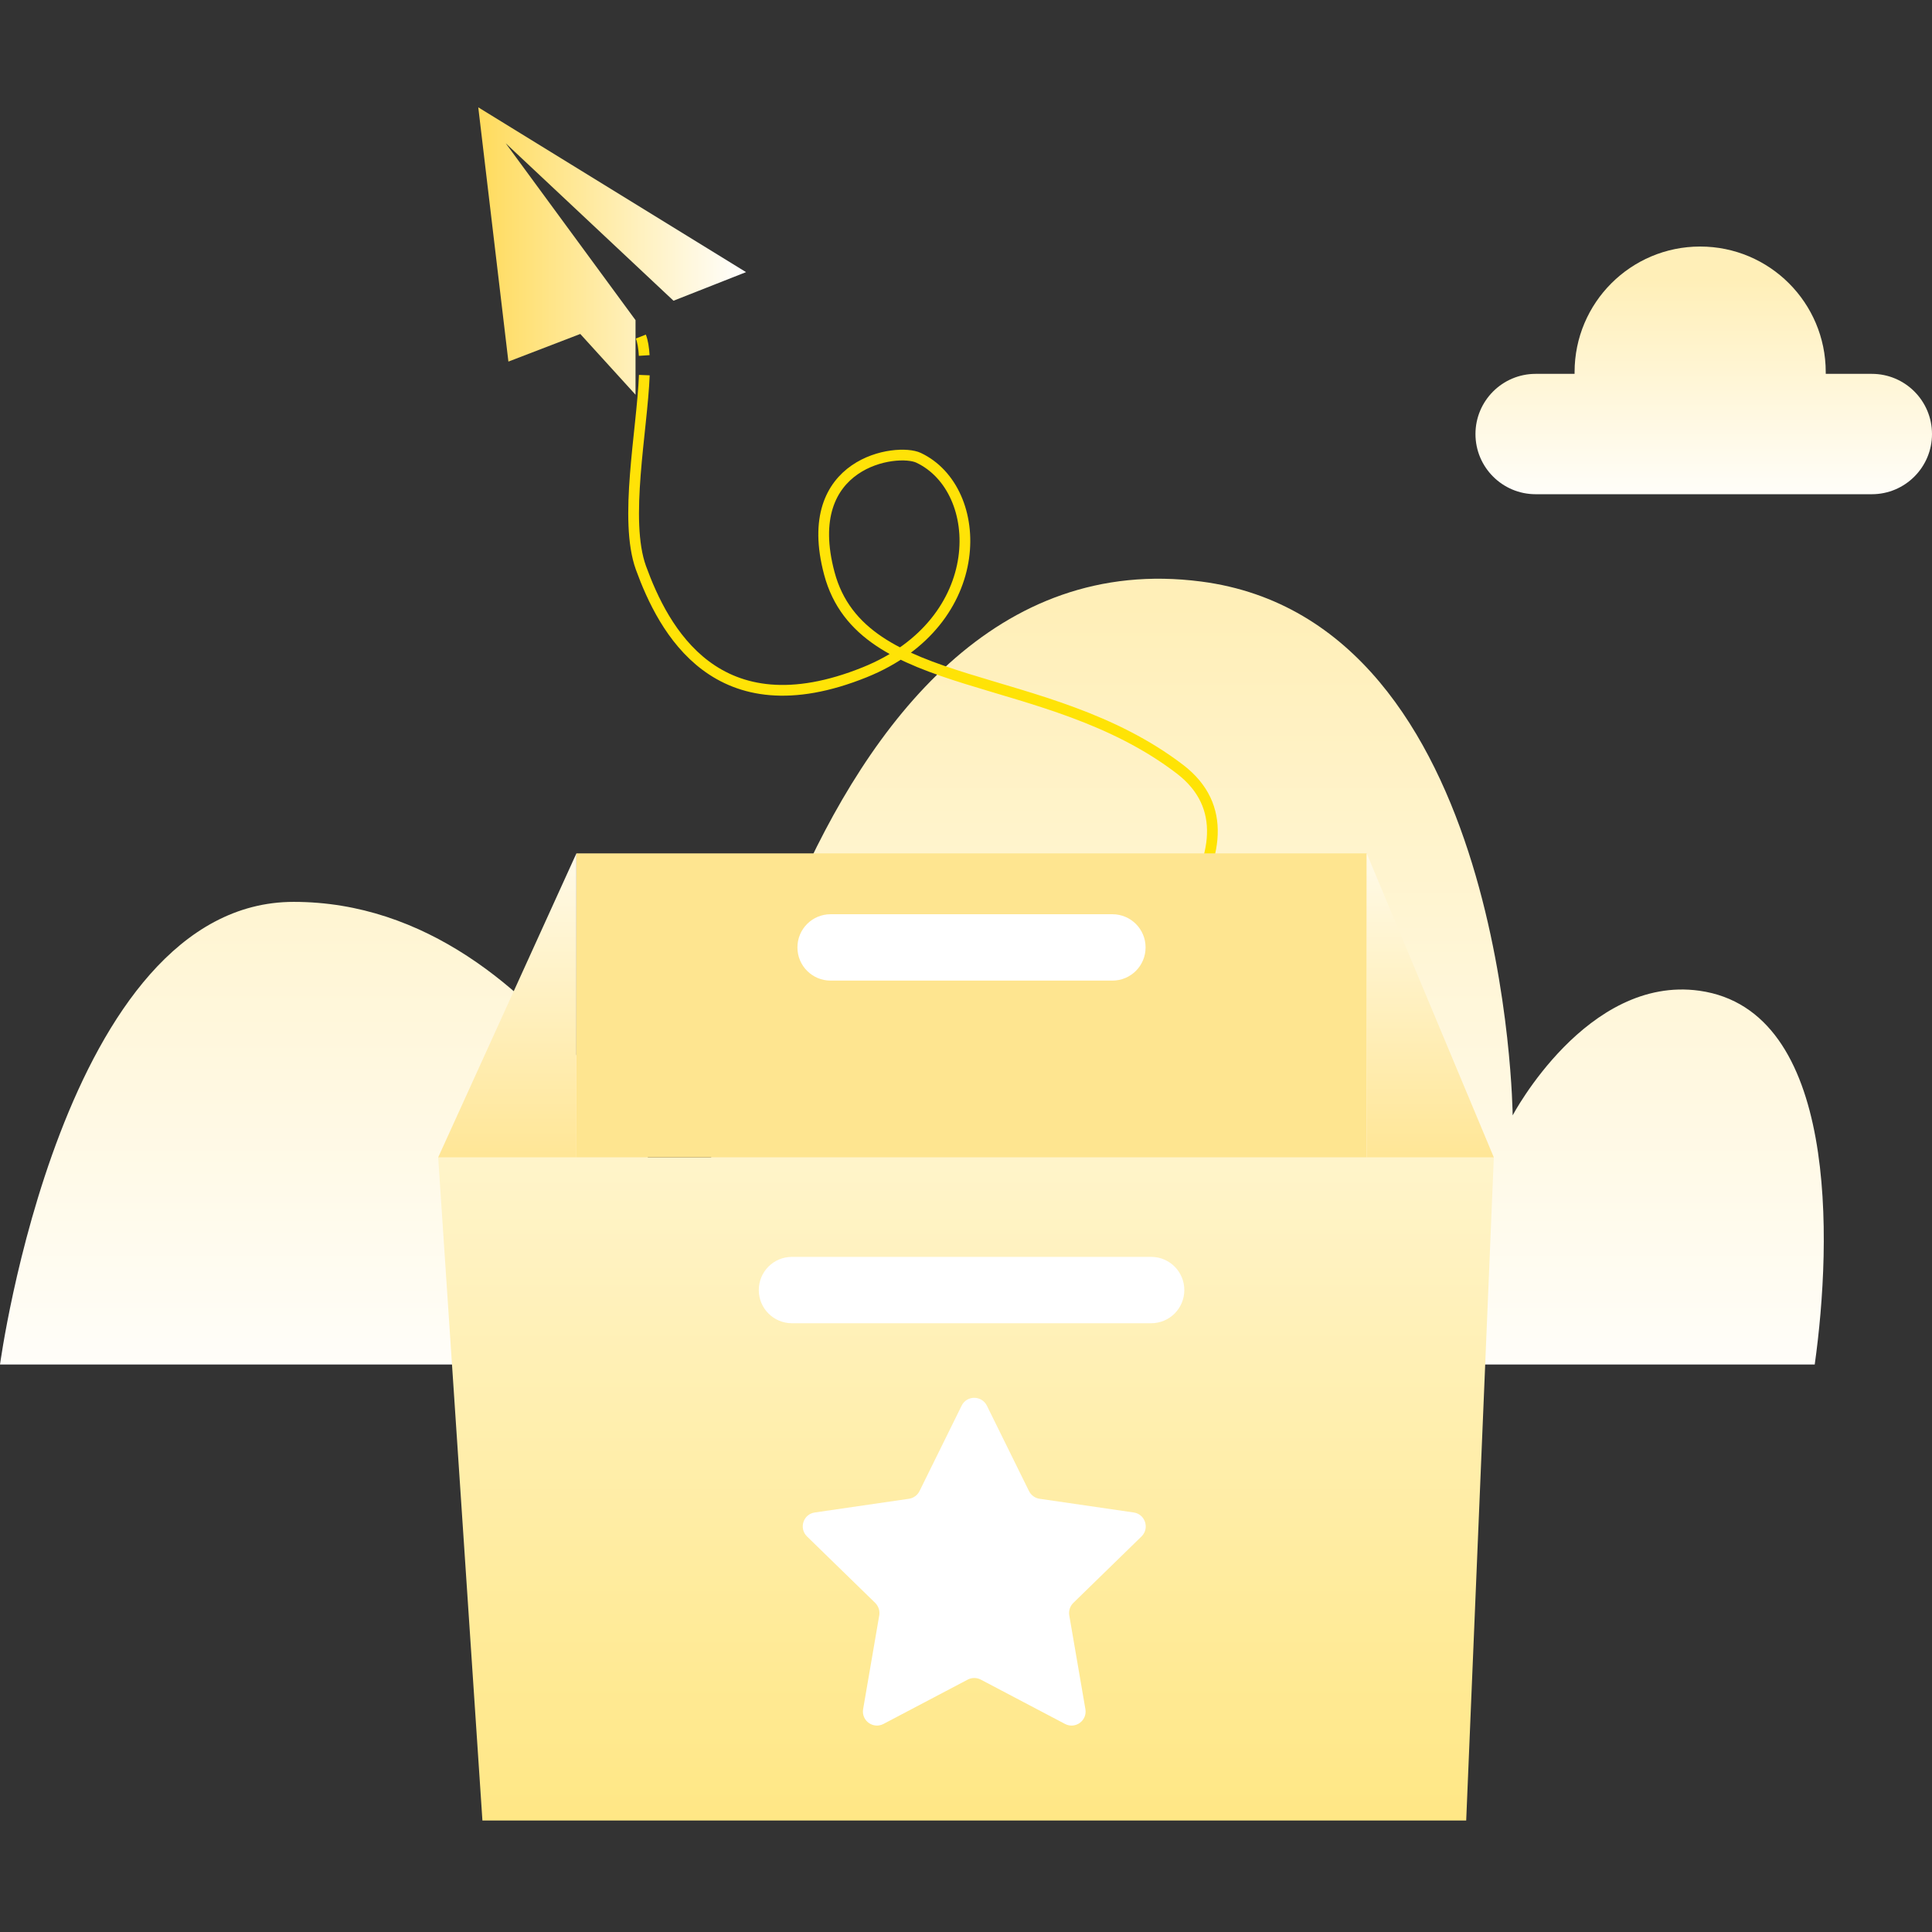
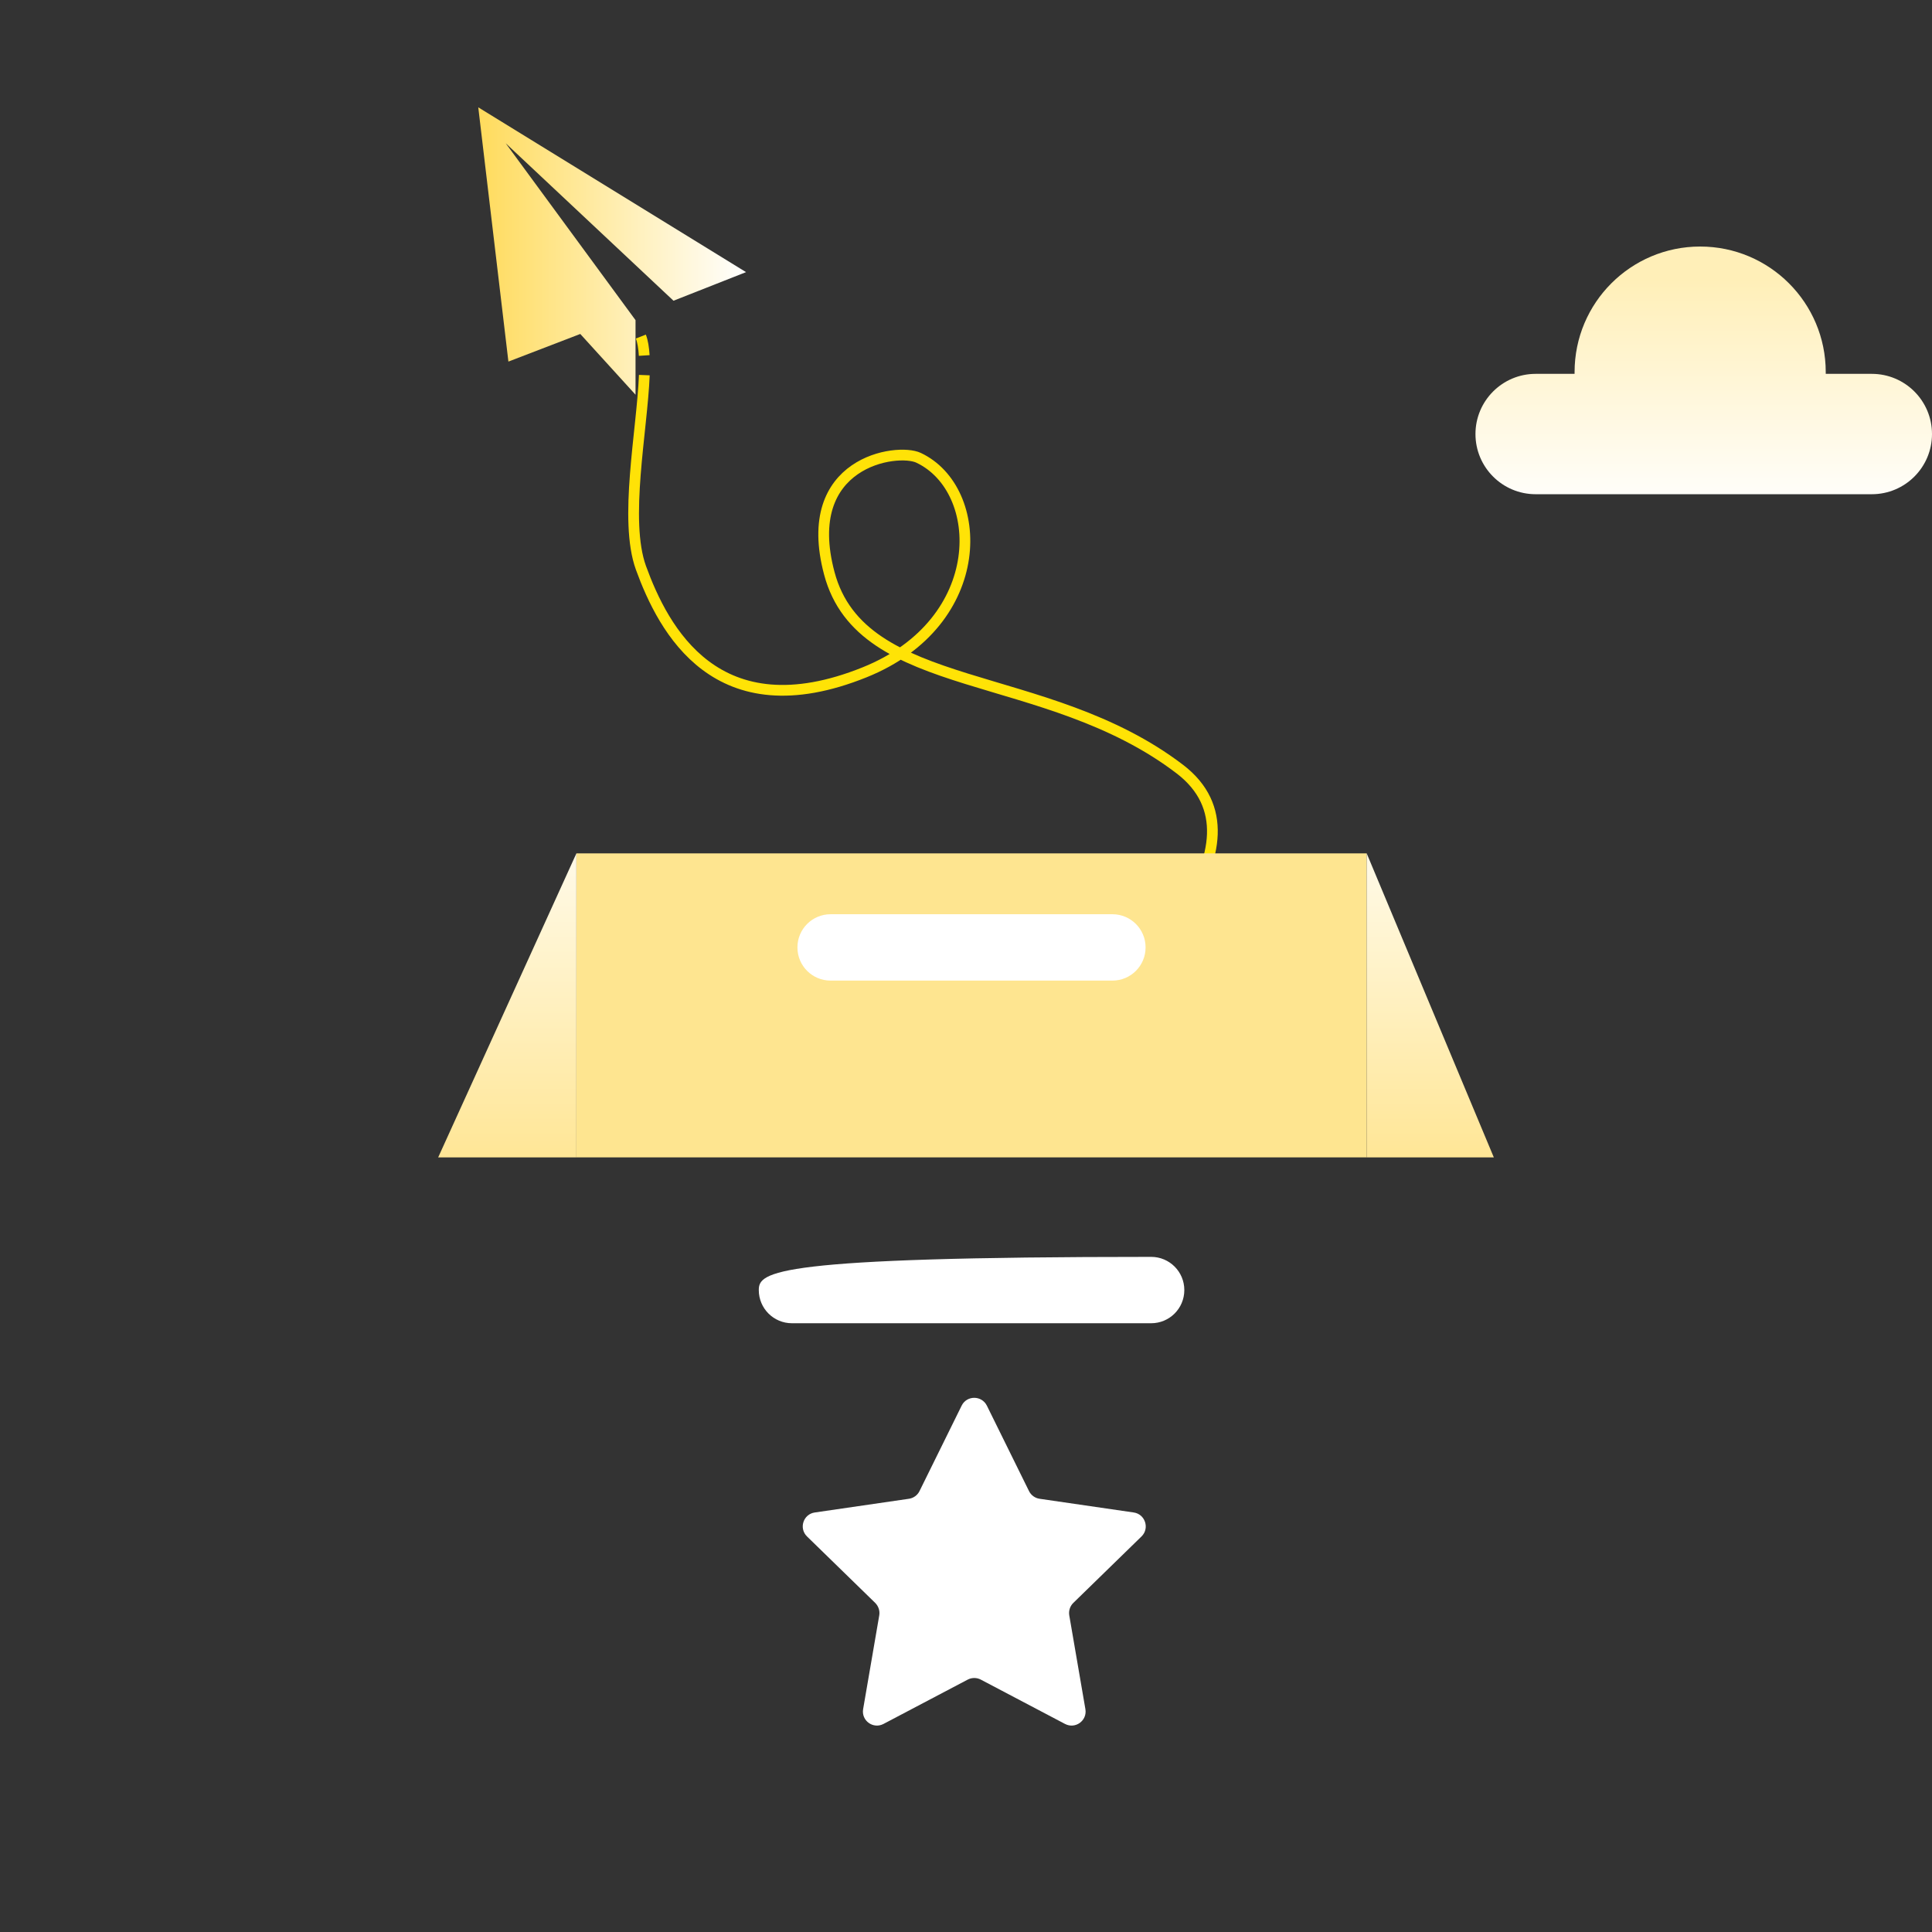
<svg xmlns="http://www.w3.org/2000/svg" width="180" height="180" viewBox="0 0 180 180" fill="none">
  <rect x="0" y="0" width="180" height="180" fill="#333333" stroke="none" />
  <g clip-path="url(#clip0_430_8831)">
-     <path d="M0 127.135C0 127.135 5.805 84.025 27.36 84.025C51.894 84.025 64.665 116.353 64.665 116.353C64.665 116.353 73.782 49.204 111.915 54.181C140.517 57.907 140.931 103.915 140.931 103.915C140.931 103.915 147.843 90.829 158.337 92.305C171.261 94.132 170.703 115.516 169.074 127.126H0V127.135Z" fill="url(#paint0_linear_430_8831)" />
    <path d="M174.393 34.831H170.1C170.1 34.777 170.1 34.723 170.1 34.669C170.1 28.207 164.862 22.969 158.4 22.969C151.938 22.969 146.7 28.207 146.7 34.669C146.7 34.723 146.7 34.777 146.7 34.831H143.073C139.977 34.831 137.466 37.342 137.466 40.438C137.466 43.534 139.977 46.045 143.073 46.045H174.393C177.489 46.045 180 43.534 180 40.438C180 37.342 177.489 34.831 174.393 34.831Z" fill="url(#paint1_linear_430_8831)" />
    <path d="M69.507 25.354L44.559 10L47.367 33.688L54.063 31.114L59.211 36.775V29.827L47.115 13.348L62.748 28.018L69.507 25.354Z" fill="url(#paint2_linear_430_8831)" />
    <path d="M94.284 100.828C94.284 100.828 94.824 100.441 95.715 99.748" stroke="url(#paint3_linear_430_8831)" stroke-miterlimit="10" />
    <path d="M98.541 97.462C105.786 91.378 118.899 78.526 109.926 71.659C97.416 62.101 80.307 64.837 77.265 53.416C74.484 42.994 83.592 41.707 85.581 42.652C91.836 45.604 92.205 57.934 80.568 62.632C66.753 68.203 61.803 58.636 59.715 52.903C58.104 48.457 59.823 40.159 60.03 34.948" stroke="url(#paint4_linear_430_8831)" stroke-miterlimit="10" />
    <path d="M60.021 33.121C59.976 32.419 59.886 31.816 59.706 31.357" stroke="url(#paint5_linear_430_8831)" stroke-miterlimit="10" />
-     <path d="M136.602 169.615H44.946L40.824 107.83H139.176L136.602 169.615Z" fill="url(#paint6_linear_430_8831)" />
    <path d="M127.332 79.507H53.703V107.83H127.332V79.507Z" fill="#FEE590" />
    <path d="M53.703 107.83H40.824L53.703 79.507V107.83Z" fill="url(#paint7_linear_430_8831)" />
    <path d="M127.332 107.83H139.176L127.332 79.507V107.83Z" fill="url(#paint8_linear_430_8831)" />
    <path d="M103.644 85.177H77.382C75.677 85.177 74.295 86.559 74.295 88.264V88.273C74.295 89.978 75.677 91.36 77.382 91.36H103.644C105.349 91.36 106.731 89.978 106.731 88.273V88.264C106.731 86.559 105.349 85.177 103.644 85.177Z" fill="white" />
-     <path d="M107.253 117.1H73.782C72.077 117.1 70.695 118.482 70.695 120.187V120.196C70.695 121.901 72.077 123.283 73.782 123.283H107.253C108.958 123.283 110.34 121.901 110.34 120.196V120.187C110.34 118.482 108.958 117.1 107.253 117.1Z" fill="white" />
+     <path d="M107.253 117.1C72.077 117.1 70.695 118.482 70.695 120.187V120.196C70.695 121.901 72.077 123.283 73.782 123.283H107.253C108.958 123.283 110.34 121.901 110.34 120.196V120.187C110.34 118.482 108.958 117.1 107.253 117.1Z" fill="white" />
    <path d="M91.944 130.96L95.868 138.916C96.057 139.303 96.426 139.573 96.849 139.636L105.624 140.914C106.695 141.067 107.127 142.39 106.353 143.146L99.999 149.338C99.693 149.635 99.549 150.076 99.621 150.499L101.124 159.238C101.304 160.309 100.188 161.119 99.225 160.615L91.377 156.484C90.999 156.286 90.54 156.286 90.162 156.484L82.314 160.615C81.351 161.119 80.235 160.309 80.415 159.238L81.918 150.499C81.99 150.076 81.846 149.644 81.54 149.338L75.186 143.146C74.412 142.39 74.835 141.067 75.915 140.914L84.69 139.636C85.113 139.573 85.482 139.303 85.671 138.916L89.595 130.96C90.072 129.988 91.458 129.988 91.944 130.96Z" fill="white" />
  </g>
  <defs>
    <linearGradient id="paint0_linear_430_8831" x1="84.96" y1="133.894" x2="84.96" y2="56.539" gradientUnits="userSpaceOnUse">
      <stop stop-color="white" />
      <stop offset="1" stop-color="#FFEFB8" />
    </linearGradient>
    <linearGradient id="paint1_linear_430_8831" x1="158.742" y1="47.989" x2="158.742" y2="26.047" gradientUnits="userSpaceOnUse">
      <stop stop-color="white" />
      <stop offset="1" stop-color="#FFEFB8" />
    </linearGradient>
    <linearGradient id="paint2_linear_430_8831" x1="44.559" y1="23.383" x2="69.507" y2="23.383" gradientUnits="userSpaceOnUse">
      <stop stop-color="#FFDB5C" />
      <stop offset="1" stop-color="white" />
    </linearGradient>
    <linearGradient id="paint3_linear_430_8831" x1="95.004" y1="101.188" x2="95.004" y2="31.195" gradientUnits="userSpaceOnUse">
      <stop stop-color="#FFE403" />
      <stop offset="1" stop-color="#FFE208" />
    </linearGradient>
    <linearGradient id="paint4_linear_430_8831" x1="85.986" y1="101.188" x2="85.986" y2="31.195" gradientUnits="userSpaceOnUse">
      <stop stop-color="#FFE403" />
      <stop offset="1" stop-color="#FFE208" />
    </linearGradient>
    <linearGradient id="paint5_linear_430_8831" x1="59.877" y1="101.188" x2="59.877" y2="31.195" gradientUnits="userSpaceOnUse">
      <stop stop-color="#FFE403" />
      <stop offset="1" stop-color="#FFE208" />
    </linearGradient>
    <linearGradient id="paint6_linear_430_8831" x1="90" y1="169.615" x2="90" y2="107.83" gradientUnits="userSpaceOnUse">
      <stop stop-color="#FFE785" />
      <stop offset="1" stop-color="#FFF4CA" />
    </linearGradient>
    <linearGradient id="paint7_linear_430_8831" x1="47.268" y1="107.83" x2="47.268" y2="79.507" gradientUnits="userSpaceOnUse">
      <stop stop-color="#FFE696" />
      <stop offset="1" stop-color="#FFFAE8" />
    </linearGradient>
    <linearGradient id="paint8_linear_430_8831" x1="133.254" y1="107.83" x2="133.254" y2="79.507" gradientUnits="userSpaceOnUse">
      <stop stop-color="#FFE696" />
      <stop offset="1" stop-color="#FFFAE8" />
    </linearGradient>
    <clipPath id="clip0_430_8831">
      <rect width="180" height="159.615" fill="white" transform="translate(0 10)" />
    </clipPath>
  </defs>
</svg>